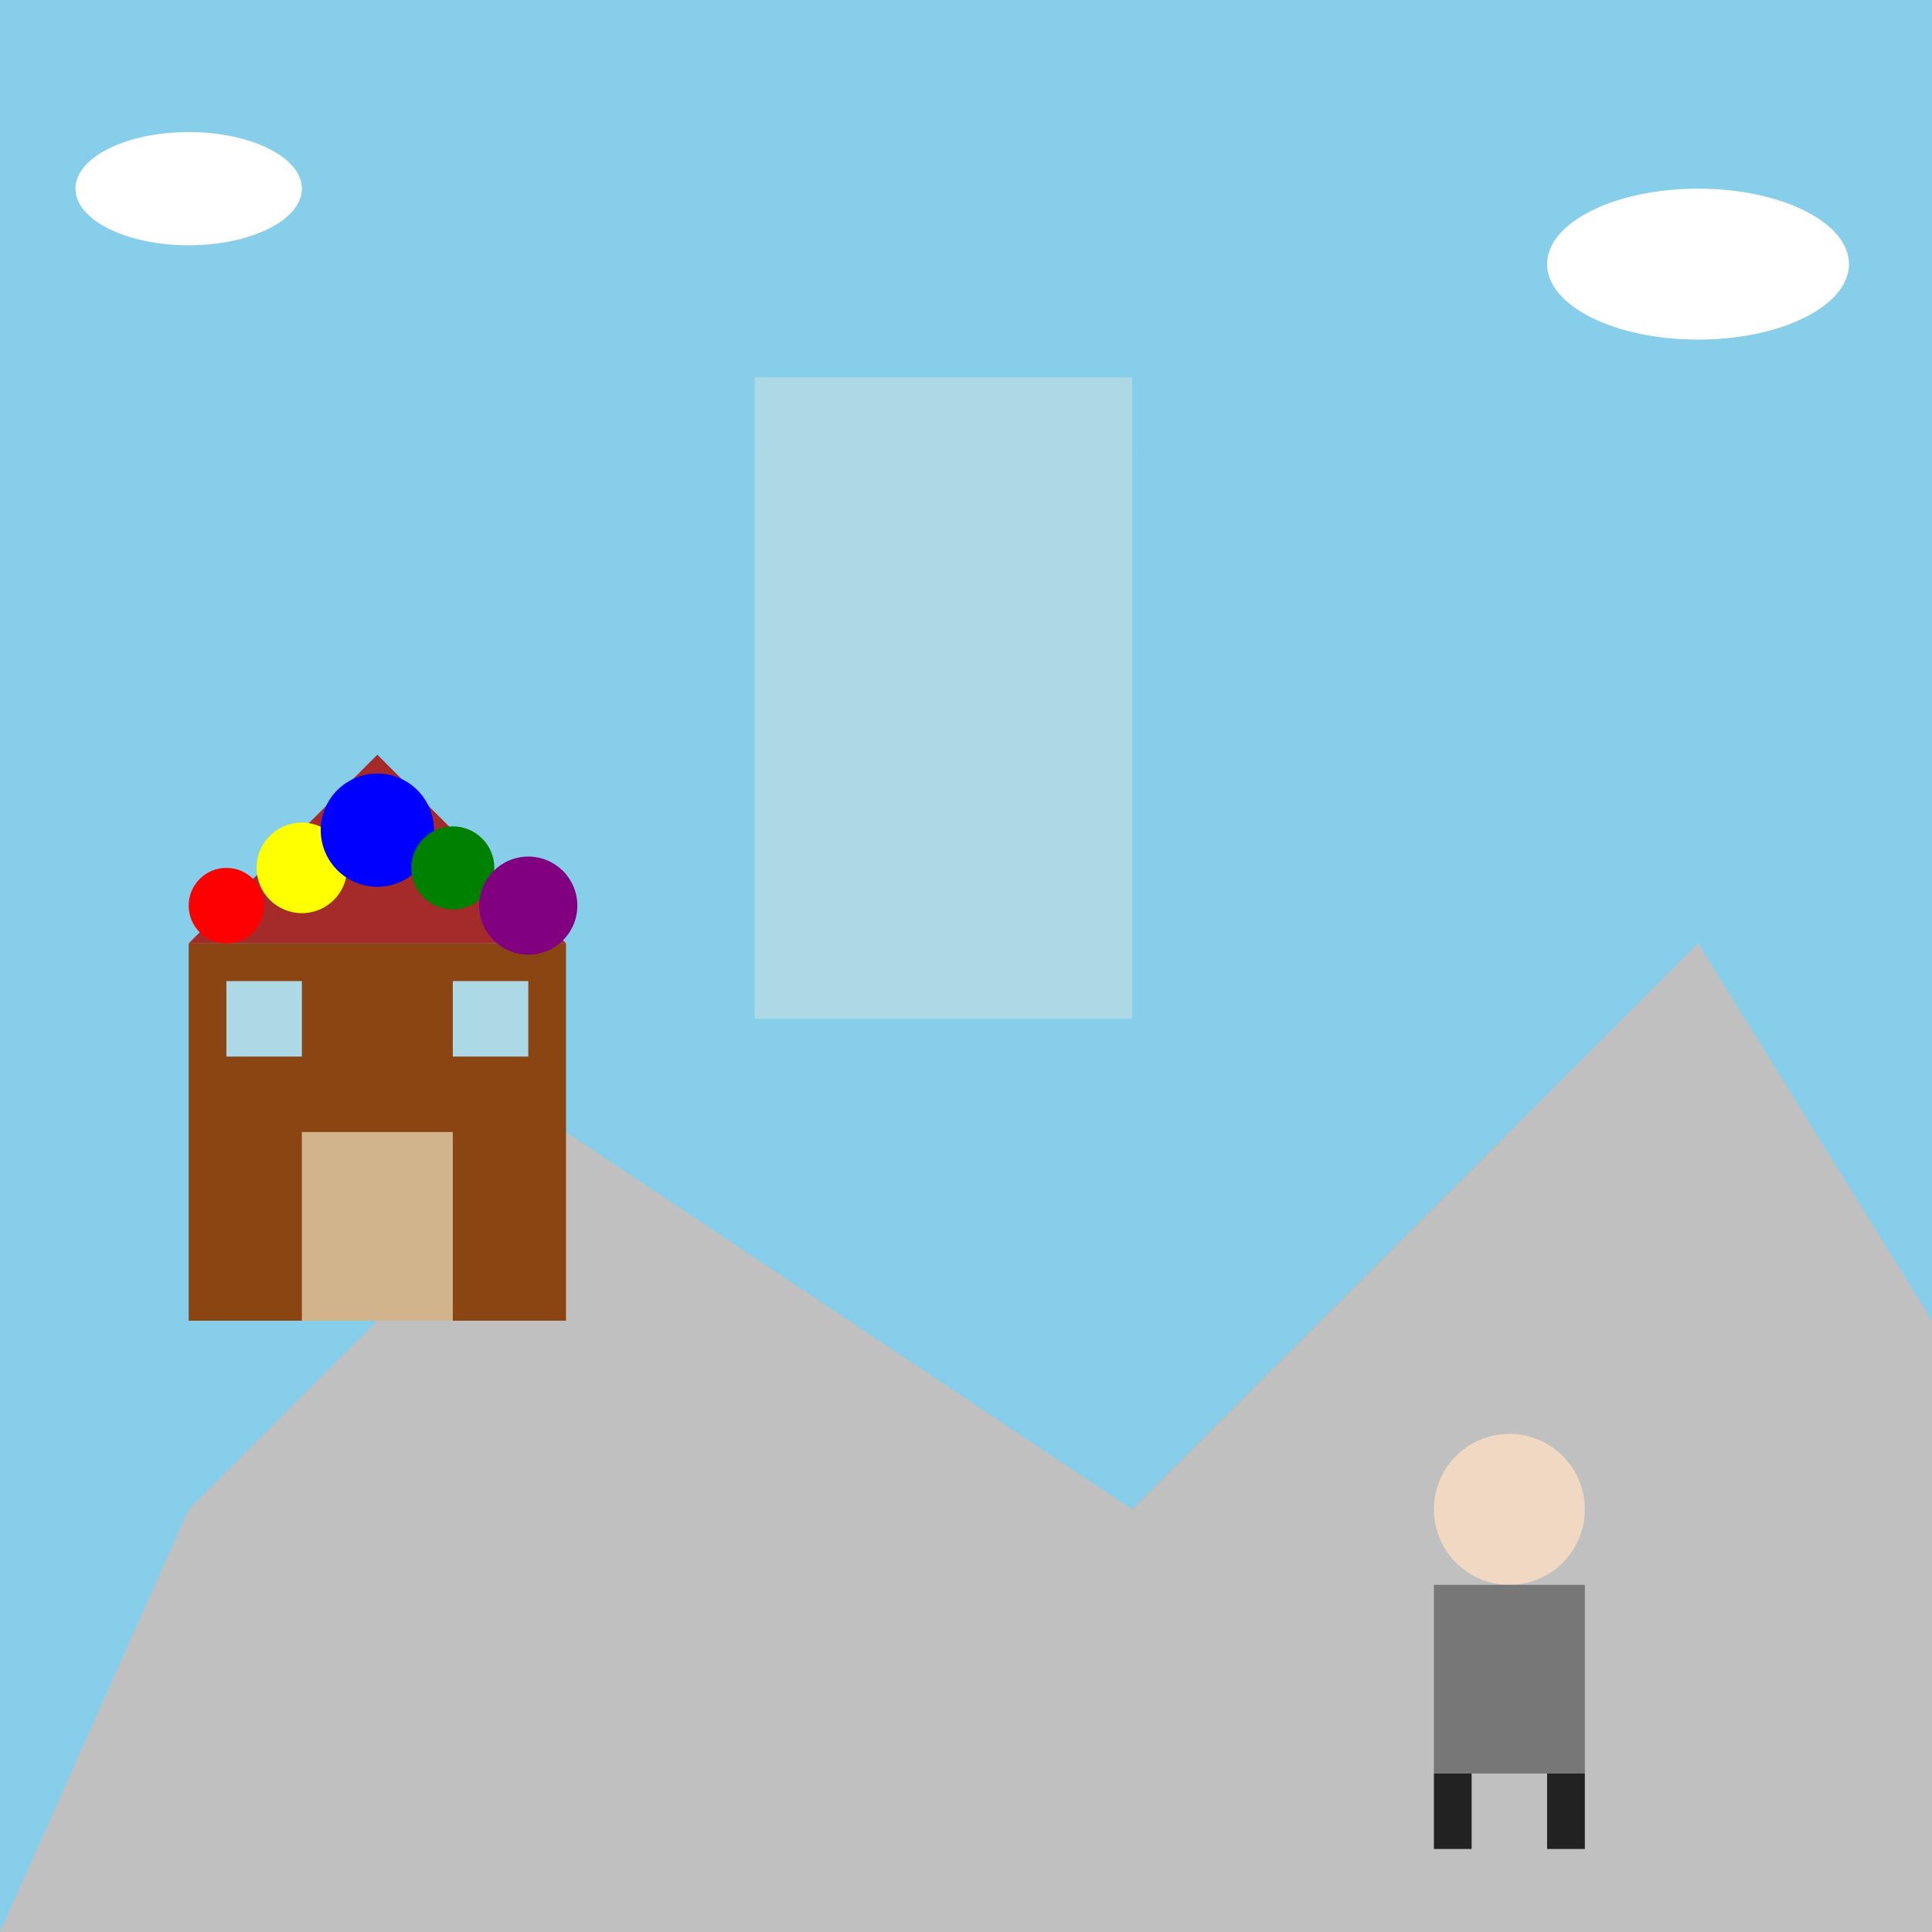
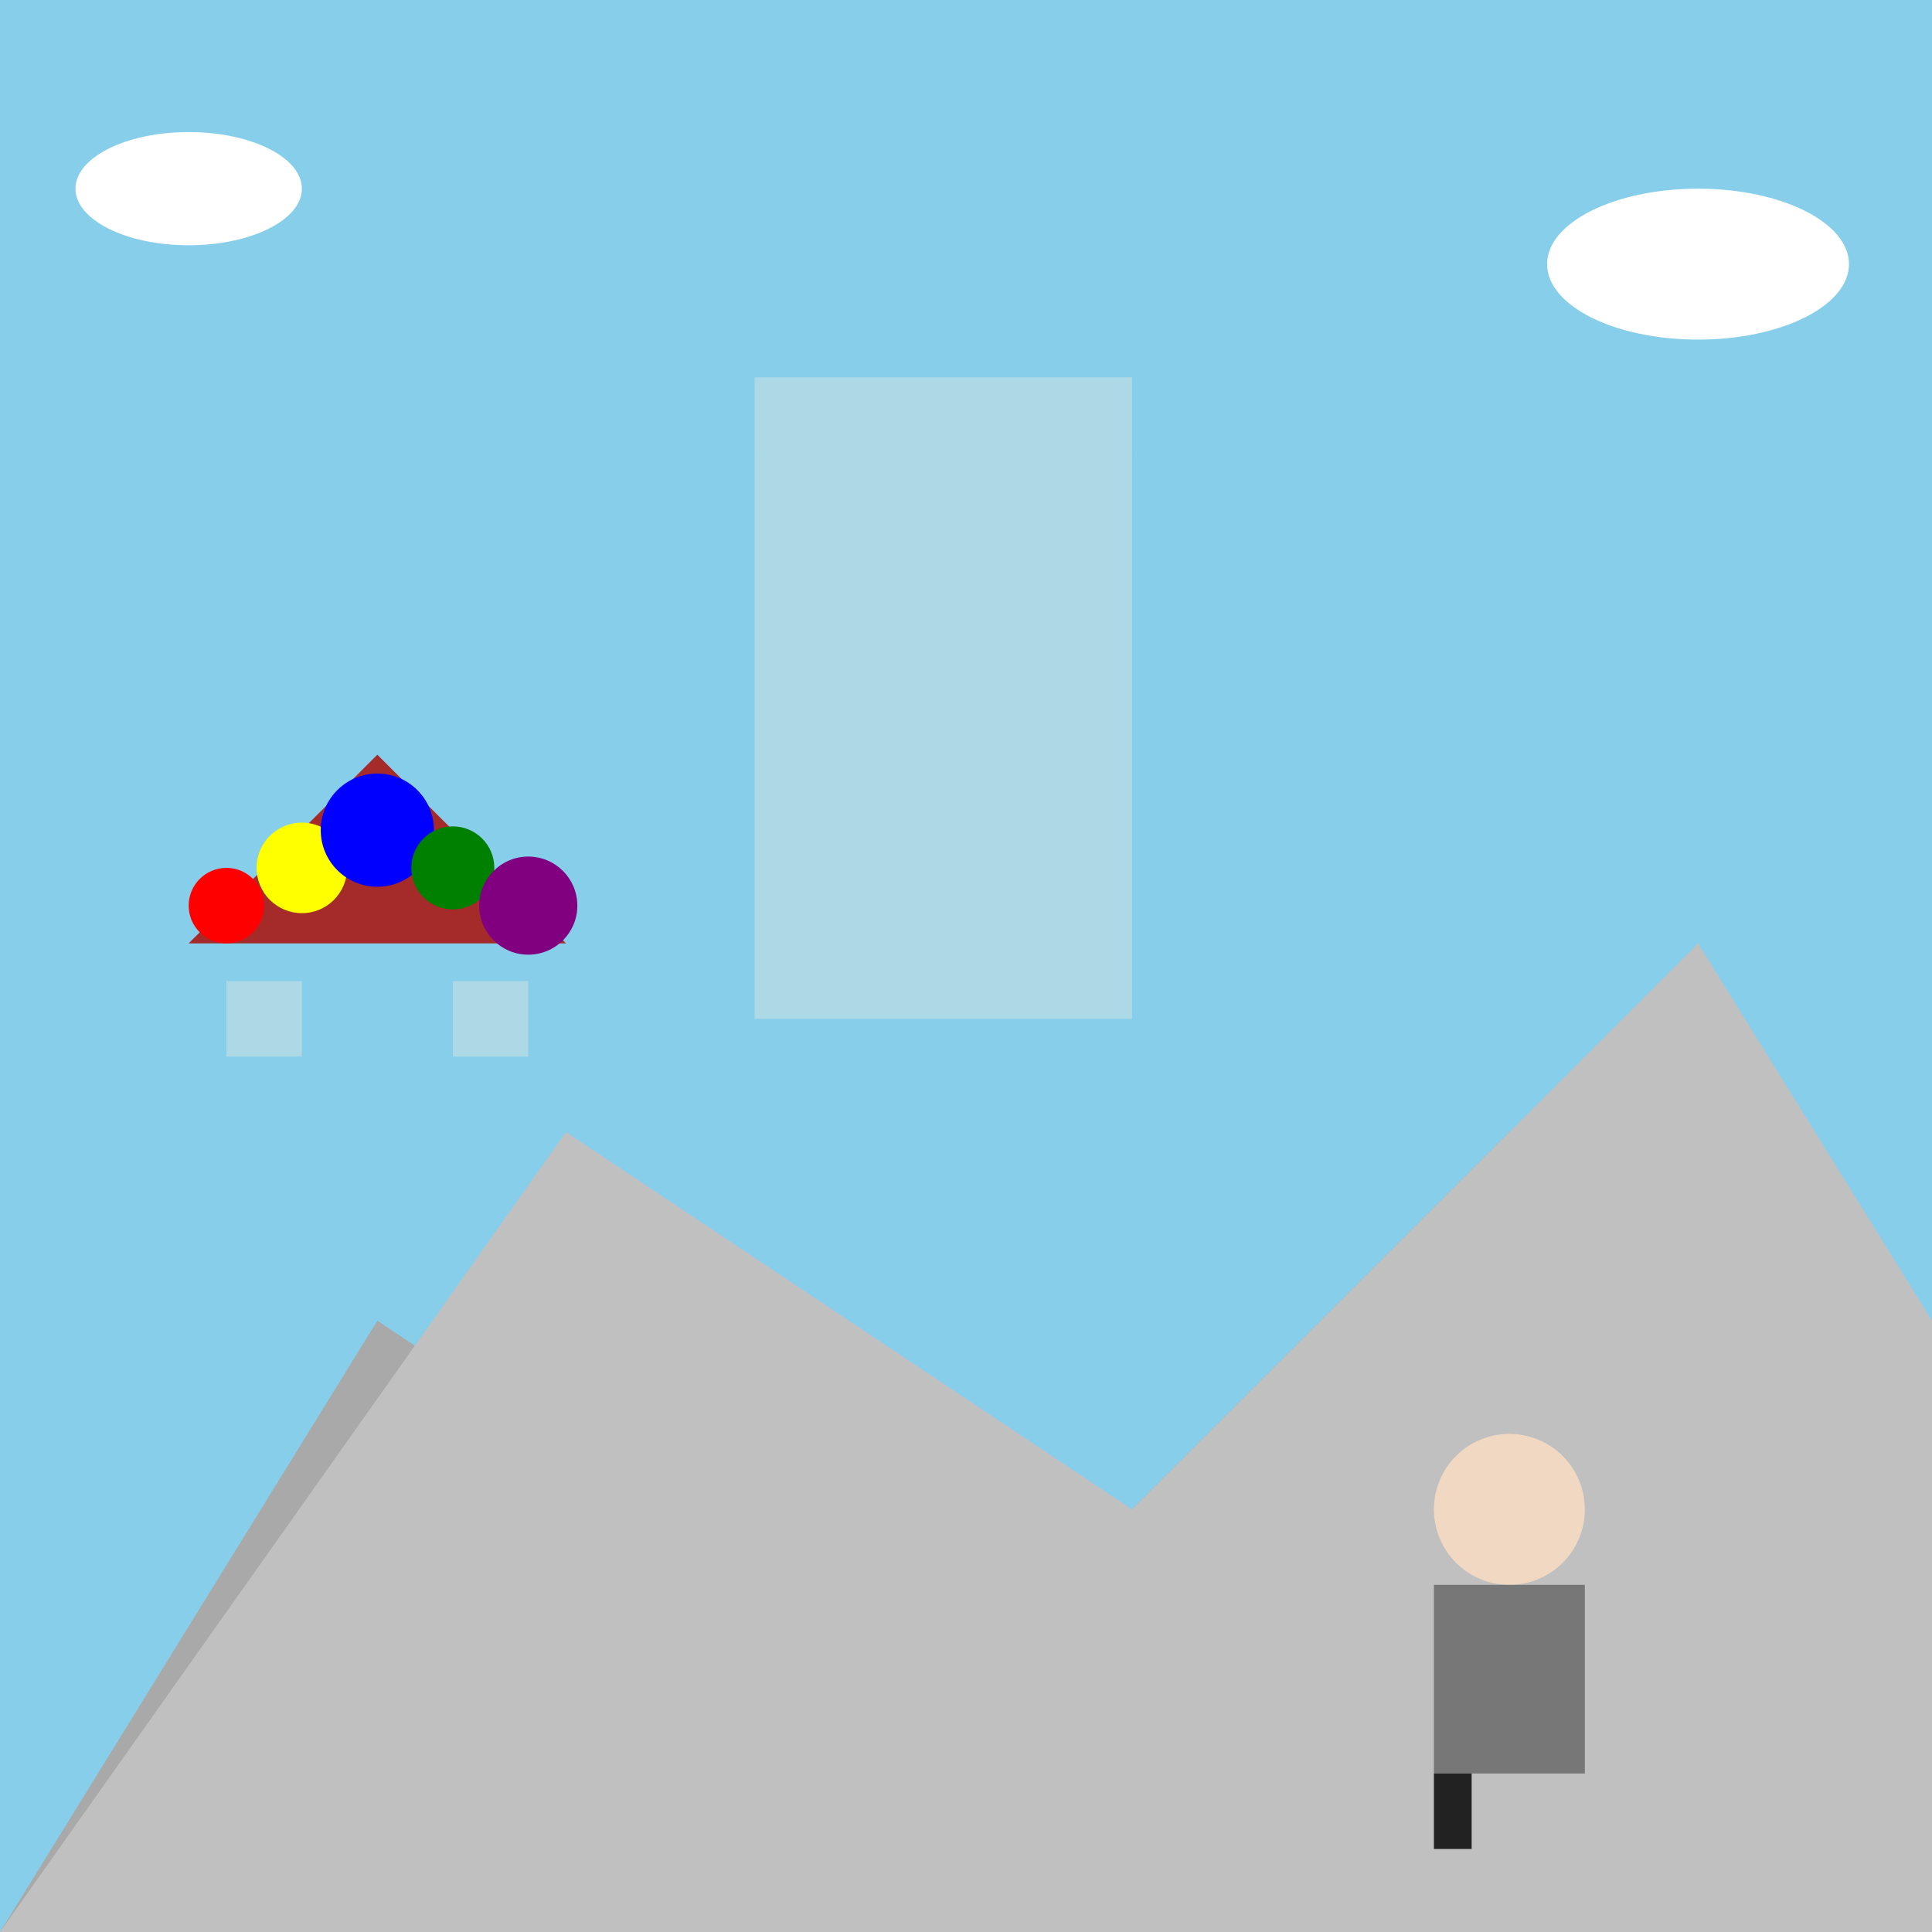
<svg xmlns="http://www.w3.org/2000/svg" viewBox="0 0 512 512">
  <title>Up House at Paradise Falls</title>
  <desc>Carl wasn't thrilled with the landing spot. Did you know Paradise Falls is based on Angel Falls in Venezuela? It's a whopping 3,212 feet tall!</desc>
  <rect id="background" class="background" width="512" height="512" fill="#87CEEB" />
  <path id="mountain1" class="mountain" d="M0,512 L100,350 L250,450 L400,300 L512,400 L512,512 Z" fill="#A9A9A9" />
-   <path id="mountain2" class="mountain" d="M0,512 L50,400 L150,300 L300,400 L450,250 L512,350 L512,512 Z" fill="#C0C0C0" />
+   <path id="mountain2" class="mountain" d="M0,512 L150,300 L300,400 L450,250 L512,350 L512,512 Z" fill="#C0C0C0" />
  <rect id="waterfall_base" class="waterfall_base" x="200" y="100" width="100" height="20" fill="#ADD8E6" />
  <rect id="waterfall_main" class="waterfall_main" x="200" y="120" width="100" height="150" fill="#ADD8E6">
    <animate attributeName="height" values="150;160;150" dur="1s" repeatCount="indefinite" />
  </rect>
  <ellipse id="cloud1" class="cloud" cx="50" cy="50" rx="30" ry="15" fill="#FFFFFF">
    <animate attributeName="cx" values="50;60;50" dur="2s" repeatCount="indefinite" />
  </ellipse>
  <ellipse id="cloud2" class="cloud" cx="450" cy="70" rx="40" ry="20" fill="#FFFFFF">
    <animate attributeName="cx" values="450;460;450" dur="2s" repeatCount="indefinite" />
  </ellipse>
  <g id="house" class="house">
-     <rect id="house_body" class="house_body" x="50" y="250" width="100" height="100" fill="#8B4513" />
    <polygon id="house_roof" class="house_roof" points="50,250 100,200 150,250" fill="#A52A2A" />
-     <rect id="house_door" class="house_door" x="80" y="300" width="40" height="50" fill="#D2B48C" />
    <rect id="house_window1" class="house_window" x="60" y="260" width="20" height="20" fill="#ADD8E6" />
    <rect id="house_window2" class="house_window" x="120" y="260" width="20" height="20" fill="#ADD8E6" />
  </g>
  <g id="balloons" class="balloons">
    <circle id="balloon1" class="balloon" cx="60" cy="240" r="10" fill="red" />
    <circle id="balloon2" class="balloon" cx="80" cy="230" r="12" fill="yellow" />
    <circle id="balloon3" class="balloon" cx="100" cy="220" r="15" fill="blue" />
    <circle id="balloon4" class="balloon" cx="120" cy="230" r="11" fill="green" />
    <circle id="balloon5" class="balloon" cx="140" cy="240" r="13" fill="purple" />
    <animateTransform attributeName="transform" type="translate" values="0 0; 0 -10; 0 0" dur="2s" repeatCount="indefinite" />
  </g>
  <g id="carl" class="carl">
    <circle id="carl_head" class="carl_head" cx="400" cy="400" r="20" fill="#F0D8C3" />
    <rect id="carl_body" class="carl_body" x="380" y="420" width="40" height="50" fill="#777777" />
    <rect id="carl_legs" class="carl_legs" x="380" y="470" width="10" height="20" fill="#222222" />
-     <rect id="carl_legs2" class="carl_legs2" x="410" y="470" width="10" height="20" fill="#222222" />
    <animateTransform attributeName="transform" type="translate" values="0 0; 5 0; 0 0" dur="1s" repeatCount="indefinite" />
  </g>
</svg>